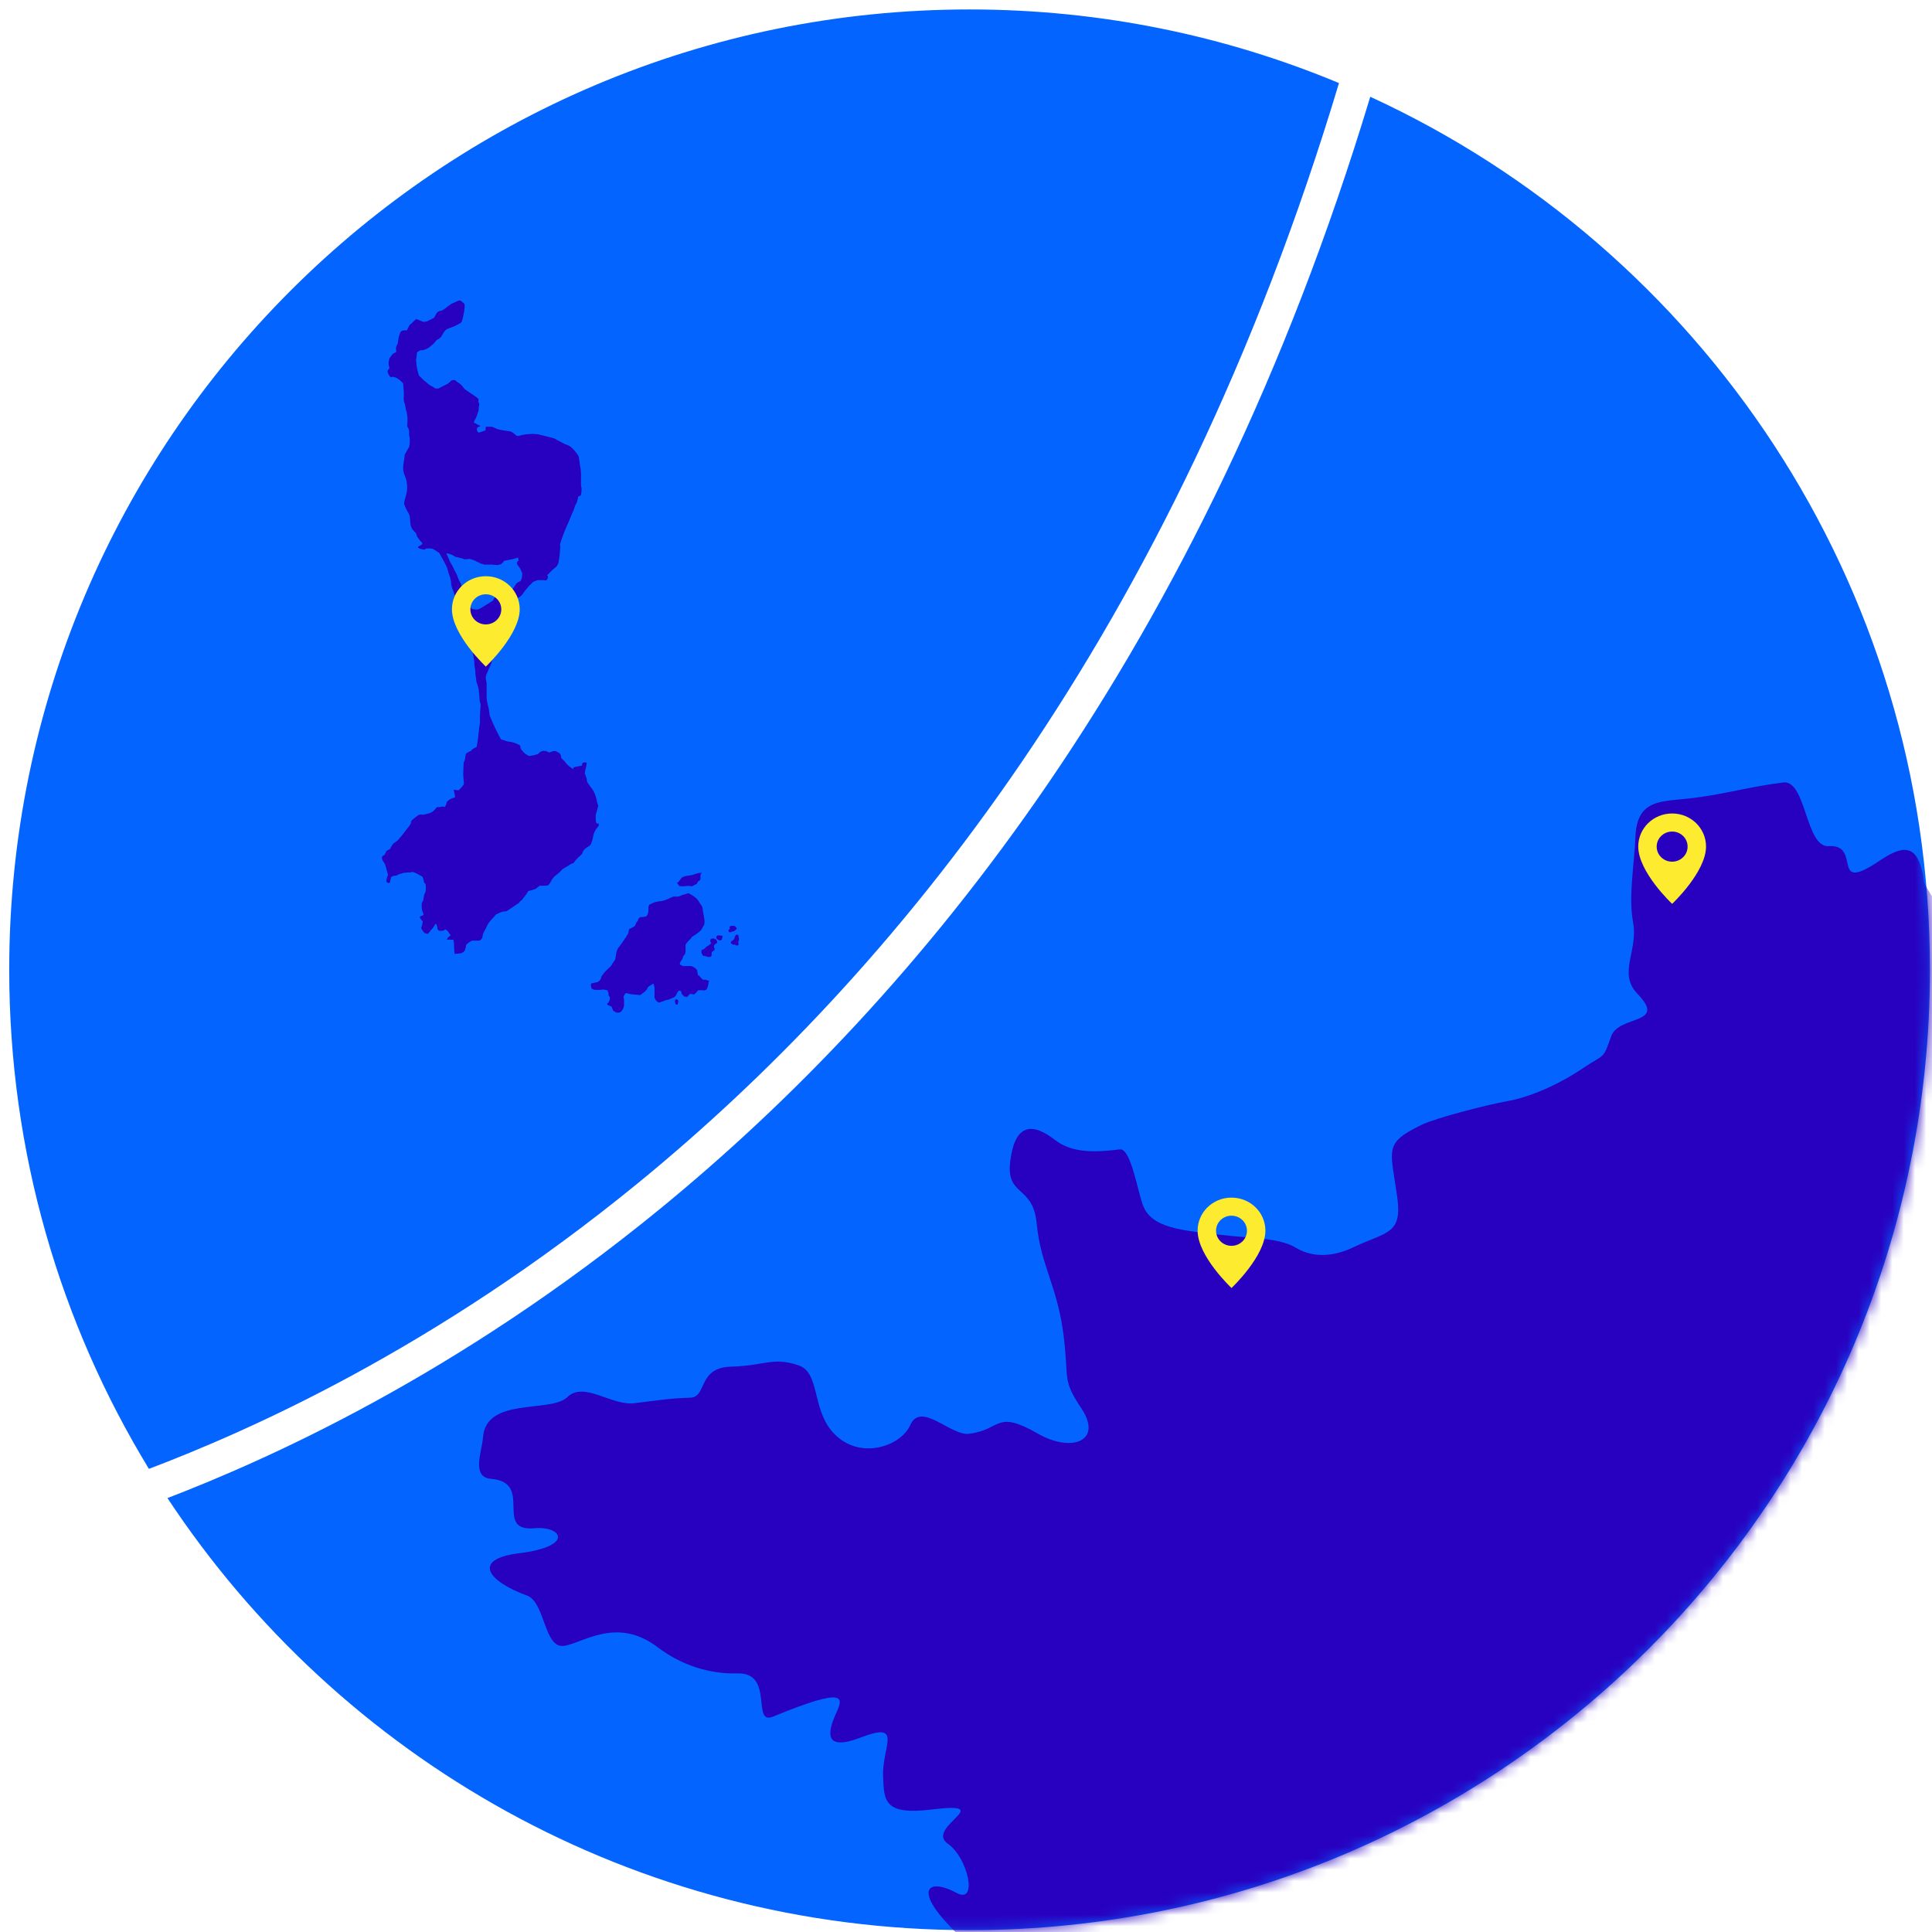
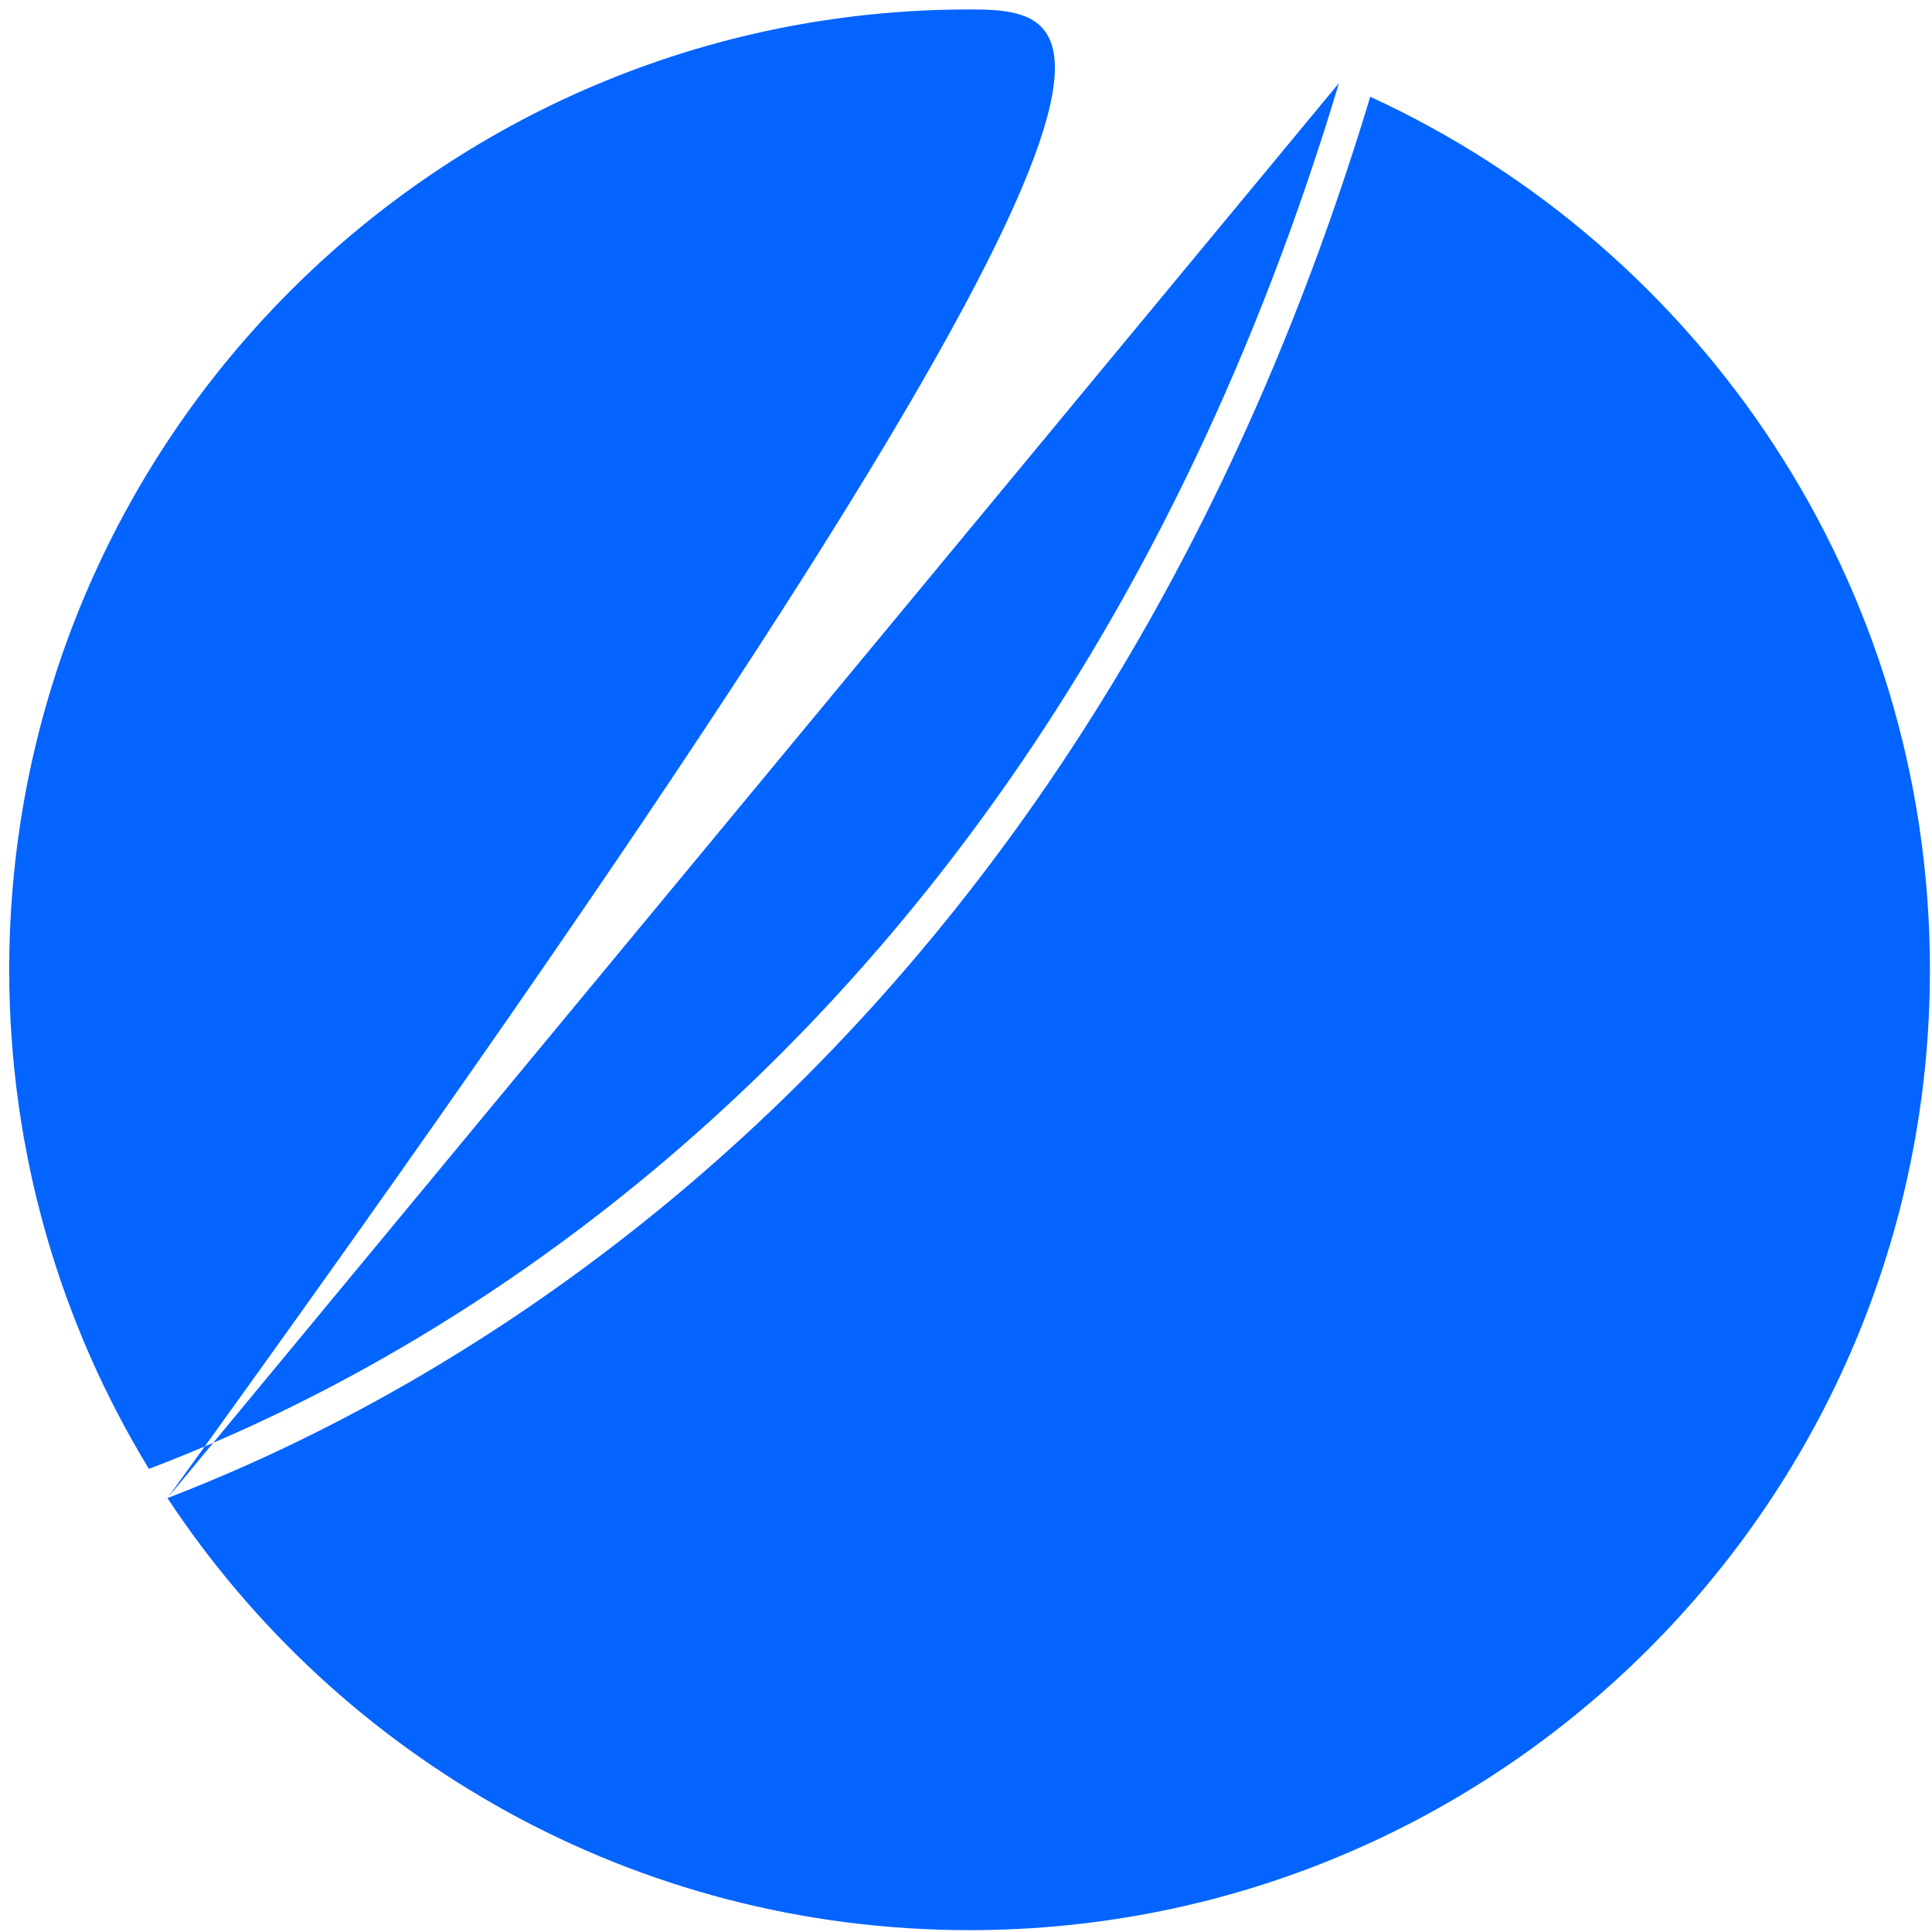
<svg xmlns="http://www.w3.org/2000/svg" width="171" height="171" fill="none">
-   <path fill-rule="evenodd" d="M14.822 132.594c15.205 23.04 41.325 38.242 70.995 38.242 46.945 0 85-38.056 85-85 0-34.286-20.3-63.831-49.536-77.271-14.865 49.231-40.009 79.736-62.865 98.433-18.103 14.809-34.757 22.192-43.593 25.596zM118.512 7.352C108.447 3.154 97.402.836 85.816.836c-46.944 0-85 38.056-85 85 0 16.178 4.52 31.3 12.365 44.173 8.593-3.273 25.195-10.494 43.334-25.333 22.474-18.384 47.328-48.492 61.997-97.324z" fill="#0364ff" />
+   <path fill-rule="evenodd" d="M14.822 132.594c15.205 23.04 41.325 38.242 70.995 38.242 46.945 0 85-38.056 85-85 0-34.286-20.3-63.831-49.536-77.271-14.865 49.231-40.009 79.736-62.865 98.433-18.103 14.809-34.757 22.192-43.593 25.596zC108.447 3.154 97.402.836 85.816.836c-46.944 0-85 38.056-85 85 0 16.178 4.52 31.3 12.365 44.173 8.593-3.273 25.195-10.494 43.334-25.333 22.474-18.384 47.328-48.492 61.997-97.324z" fill="#0364ff" />
  <mask id="A" maskUnits="userSpaceOnUse" x="0" y="0" width="171" height="171" mask-type="alpha">
-     <circle cx="85.816" cy="85.834" r="85" fill="#0364ff" />
-   </mask>
+     </mask>
  <g mask="url(#A)">
    <path fill-rule="evenodd" d="M174.521 276.799c.106-2.19-.254-2.323-.565-4.827-.283-2.276-.618-3.572-.342-5.836.154-1.262-.294-3.879.868-5.347.79-.997 6.151-3.498 8.435-6.16 1.969-2.295 2.521-4.403 6.295-4.872 2.973-.369 3.801 2.942 5.315 2.662 5.24-.969 3.919 1.531 7.14 1.924 3.181.387 2.566-1.887 5.239-1.035 1.762.562 5.178.882 6.369 1.892 2.471 2.097 4.763 1.778 6.667 3.26.188.147 6.196.965 9.626.337 2.54-.465 6.435-2.022 6.75-3.267.385-1.52.482-2.517 2.441-5.032 1.678-2.153 3.43-4.052 5.478-5.281 2.585-1.552 3.858-4.561 5.352-6.289 2.285-2.641 4.971-4.408 3.952-6.242-2.304-4.148-4.028 2.118-7.722-.445-.813-.564-6.684-2.162-7.155-4.095-.394-1.617-.882-2.438.303-5.788.865-2.445 3.762-4.003 1.168-6.023-1.389-1.082-2.295-.765-3.962-2.064-1.492-1.161-3.133-1.451-3.08-4.217.05-2.622 3.275-2.963 5.979-3.299 1.075-.134 1.967-1.472 2.062-2.94.144-2.191-.672-3.252-3.267-6.751-.681-.918-2.573-.225-3.049-3.965-.486-3.818 3.381-2.567 2.836-5.976-.317-1.983-5.219-1.064-4.576-2.881.095-.267 1.107-6.627-.97-6.78-.674-.05-7.821.822-7.474 3.613.202 1.623.303 4.315-.947 4.718-3.232 1.04-4.69-.154-3.694-2.991.977-2.785 2.093-2.883 2.457-5.929.877-7.335 1.683-4.418 4.393-6.808.016-.014-.752-4.733 1.105-5.504 2.495-1.036 3.165-1.975 5.147-4.857.621-.903.514-4.666 1.2-6.794.565-1.753 2.742-.824 4.468-1.067 3.771-.531 5.258-2.201 4.298-5.518-.851-2.937.95-3.664.225-7.44-.641-3.337-.007-4.661.87-7.392.645-2.008.72-5.145.996-7.408.501-4.115.496-2.886 3.228-4.874 2.099-1.528 2.576-7.093-1.333-6.607-2.818.35-2.302.477-5.364.027-1.041-.152-2.796-2.416-4.23-1.135-1.065.952-3.535.555-4.766-.302-1.503-1.047-6.02-.029-6.716-.571-1.438-1.12-1.912-5.493-3.284-5.853-2.763-.726-6.153.592-8.745-.447-3.78-1.514-6.633.583-7.345-.492-1.671-2.523-2.562-3.493-5.282-4.455-.865-.306-4.769-1.354-4.89-2.331-.292-2.348-.173-4.031-1.034-6.261-1.842-4.767-1.34.585-2.251 2.452-1.094 2.24-1.379 1.167-3.934 1.256-3.364.117-4.058-.779-4.542-4.675-.293-2.355-1.169-2.605-4.056-2.818-3.2-.236-4.411-1.067-6.542-3.276-.452-.469-3.71-5.172-3.771-5.665-.486-3.912-2.241-3.005-4.057-1.796-4.3 2.862-1.396-1.565-4.388-1.371-2.059.133-1.974-5.888-4.022-5.634-3.021.376-4.987 1.003-8.008 1.379-2.715.338-4.936.001-5.067 3.441-.089 2.363-.639 5.241-.209 7.566.471 2.555-1.387 4.483.404 6.339 2.647 2.743-1.671 1.835-2.346 3.742-.76 2.149-.516 1.472-2.581 2.877-1.451.987-4.134 2.431-6.671 2.874-1.625.284-6.232 1.454-7.536 2.087-3.386 1.644-2.73 2.137-2.144 6.401.456 3.312-.941 3.038-3.919 4.448-1.419.672-3.333 1.081-5.112-.003-1.425-.868-4.207-.823-6.527-1.105-3.34-.408-6.235-.52-6.982-2.711-.49-1.434-1.079-4.977-2.01-4.861-2.097.26-4.206.361-5.725-.822-2.093-1.631-3.578-1.405-3.981 1.9-.381 3.123 2.02 2.058 2.34 5.46.353 3.751 1.84 5.547 2.384 9.927.493 3.97-.152 3.866 1.569 6.45 1.95 2.93-.885 3.935-3.808 2.262-3.831-2.192-3.213-.367-6.135-.004-1.612.201-4.26-2.923-5.206-.758-.821 1.879-4.668 3.247-6.968.483-1.702-2.045-1.057-5.149-2.89-5.775-2.311-.789-2.947.026-5.993.106-2.995.079-2.099 2.713-3.62 2.75-1.633.041-2.509.185-4.924.485-2.041.254-4.465-1.967-5.945-.539-1.501 1.448-7.238-.064-7.474 3.613-.074 1.158-1.061 3.474.705 3.618 3.86.315.181 4.72 3.866 4.375 2.363-.221 3.623 1.595-1.386 2.217-4.135.514-2.846 2.441.721 3.744 1.597.584 1.499 4.657 3.237 4.454 1.638-.191 4.661-2.663 8.321.116 2.125 1.613 4.619 2.387 7.061 2.317 3.303-.095 1.201 4.633 3.159 3.824 6.546-2.703 6.214-1.685 5.584-.311-.862 1.881-.967 3.374 2.185 2.157 3.804-1.47 1.847.849 1.964 3.461.094 2.103.022 3.448 4.324 2.913 5.913-.735-.648 1.591 1.398 3.021 1.807 1.263 2.691 5.392.799 4.373-2.901-1.562-4.248-.012 1.507 4.925 2.63 2.256 2.336 3.51 4.4 6.609 1.07 1.608 2.967 3.976 5.188 3.7 2.492-.31 4.244-1.776 4.197 3.951-.022 2.661-.233 3.003-.051 5.757.294 4.451-.648 2.163-1.12 4.356-.401 1.862.614 2.865 1.886 2.833 1.879-.048 3.119 2.355 4.606 4.155.893 1.082 1.616 2.5 1.979 4.61.548 3.196-.748 2.772-2.108-.504-1.428-3.442-2.366-4.507-3.158-4.847-2.012-.864-2.649.889-3.054 4.213-.353 2.899-.395 7.054-.778 10.193-.156 1.281-2.087 5.054.091 4.844 4.674-.449 4.225 2.43.722 2.722-3.041.253-.669 2.435-1.924 7.14-.575 2.156-1.159 3.617-2.049 6.133-.972 2.749-1.197 4.235-2.191 7.045-.607 1.717.103 3.451-.601 5.442-.891 2.519-1.94 3.265-5.435 3.928-.487.16.975-.415 2.996 1.71 1.135 1.193 3.808.113 5.127.537.699.225-1.088 3.603-.226 5.45.674 1.443 2.716.148 4.949 1.282 1.013.516 1.264 2.193 4.47 1.794 1.521-.189 4.114.39 4.369 2.439.251 2.017 1.793 1.313 3.748 1.07 2.332-.29 3.742-1.054 4.559 1.06.858 2.221 1.221 2.167 3.491 1.915 1.976-.219 3.701-.24 5.617-.608 2.673-.513 1.587 1.068 4.66.415 1.742-.37 1.706-.82 1.437-2.98-.166-1.336 3.947.081 4.671.504 2.019 1.179 3.418 2.193 4.314 1.993 1.4-.311 2.675 1.682 3.547 1.638 1.486-.075 1.405 2.58 1.555 3.782.339 2.728 1.284 1.919 3.814 1.605 2.68-.334 3.654-.974 4.815.937.505.83.337 1.472 2.413 1.236 2.48-.281 1.019-1.509 3.76-1.732 3.556-.29 2.859 2.626 6.116 1.95 2.907-.603.648-2.249 4.885-2.866 2.203-.321 1.165-1.134 2.645-1.084h0z" fill="#2800c0" />
-     <path fill-rule="evenodd" d="M52.8 73.328a1.74 1.74 0 0 0-.262.533l-.006-.009c-.041.277-.112.551-.209.814-.088.168-.186.225-.3.293-.076.045-.16.094-.253.184a.71.71 0 0 0-.231.392c-.026.052-.13.149-.252.264-.147.138-.321.3-.416.438-.108.157-.16.174-.233.197-.044.014-.096.031-.173.083l-.2.125h0l-.265.156c-.215.133-.219.137-.289.212l-.176.179c-.163.158-.244.218-.314.271-.054.041-.103.077-.179.151a1.97 1.97 0 0 0-.318.476.96.96 0 0 1-.231.28c-.184.027-.368.036-.552.027-.279 0-.258.013-.231.029.015.009.032.019.001.029-.097.051-.184.118-.262.196-.156.072-.321.13-.493.169-.262.057-.203.057-.203.057l-.175.28-.262.338-.069.096h0l-.052.067c-.009.009-.02.016-.038.029l-.021.015-.023.016c-.072.051-.131.12-.175.196l-1.045.702c-.143.071-.164.066-.194.058-.018-.005-.04-.011-.096 0-.194.042-.378.106-.552.196-.161.08-.169.089-.237.174l-.14.164a4.5 4.5 0 0 0-.437.506c-.078.124-.147.256-.203.392l-.082.154-.149.295c-.066.143-.066.15-.065.172.001.016.002.04-.023.136-.012.13-.075.25-.175.338-.07.067-.214.064-.387.059l-.137-.002h-.231c-.156.075-.303.169-.437.28-.086.081-.091.115-.105.197-.009.058-.022.14-.07.279-.077.226-.078.187-.078.162 0-.012 0-.021-.009.007-.028.084-.29.196-.29.196l-.552.057a5.57 5.57 0 0 1-.059-.787c0-.16-.022-.32-.059-.476h-.465c-.099 0-.13 0-.131-.006.044-.03.102-.065.072-.136l.29-.253-.115-.142-.059-.084c-.05-.105-.131-.193-.231-.253-.147-.084-.147.027-.147.027l-.175.057c-.087.015-.175.015-.262 0-.087 0-.175-.142-.175-.142l-.028-.196-.059-.196c-.059-.196-.175.057-.175.057a2.11 2.11 0 0 1-.29.392.6.6 0 0 0-.114.138c-.022.035-.043.071-.117.142-.108.104-.151.086-.248.046l-.13-.046c-.103-.112-.19-.232-.262-.365-.039-.09-.027-.109-.007-.142.011-.018.025-.04.035-.081l.087-.422s-.262-.307-.262-.392c0-.054.084-.085.168-.115a.63.63 0 0 0 .123-.053c.065-.042.033-.115-.011-.218l-.048-.12c-.062-.229-.081-.467-.059-.702.015-.07.052-.14.084-.202s.063-.12.063-.162a1.11 1.11 0 0 1 .03-.182l.03-.182c0-.052.034-.115.066-.175l.05-.105c.034-.166.047-.338.028-.506 0-.23-.022-.236-.054-.244-.018-.005-.04-.011-.062-.063a.6.6 0 0 1-.059-.196c-.022-.096-.05-.19-.087-.28s-.083-.109-.161-.146c-.049-.023-.11-.052-.189-.107a2.77 2.77 0 0 0-.406-.196c-.102-.06-.22-.035-.311-.015-.037.008-.069.015-.094.015a3.5 3.5 0 0 0-.437.027l-.139.019-.003.002c-.011.007-.033.022-.207.064-.199.048-.21.06-.225.077s-.025.028-.124.065l-.123.04-.003-.001c-.011-.003-.033-.01-.192.019l-.175.084-.115.449c-.028.142-.231.057-.231.057-.05-.03-.081-.081-.087-.139a1.02 1.02 0 0 1 .028-.196l.115-.365-.231-.841c-.013-.064-.063-.14-.118-.226h0c-.066-.101-.14-.214-.172-.335-.059-.223.087-.28.087-.28l.115-.057.116-.223.059-.142.318-.169.175-.307a.63.63 0 0 1 .231-.253c.128-.081.243-.175.349-.28.059-.084.262-.307.262-.307l.755-.983c.095-.138.093-.163.089-.214l-.002-.039c0-.084.175-.253.175-.253l.437-.338a.51.51 0 0 1 .437-.057l.262-.057c.159-.03.315-.078.465-.142a1.17 1.17 0 0 0 .437-.392c.073-.086.112-.086.199-.088.054-.001.127-.002.238-.024.29-.057.318.027.318.027a.57.57 0 0 0 .147-.253 1.06 1.06 0 0 1 .087-.253l.262-.196a1.54 1.54 0 0 1 .377-.142c.115-.027.028-.28.028-.28l-.087-.422.437.057s.465-.449.465-.591c0-.063-.012-.185-.024-.321h0l-.035-.493.028-.814c.02-.335.055-.352.074-.361.008-.004.013-.006.013-.03 0-.037.013-.064.026-.093s.033-.07.033-.13a3.3 3.3 0 0 1 .059-.392c.128-.112.275-.199.437-.253l.08-.016c-.022-.012-.05-.026-.021-.069.143-.112.3-.205.465-.28l.115-.729.116-1.067c.04-.175.059-.356.059-.533v-.534c0-.058.015-.25.03-.44h0l.029-.431c0-.056-.022-.119-.044-.182a.6.6 0 0 1-.044-.182c0-.064-.01-.174-.024-.325h0 0 0 0 0 0l-.035-.404a2.71 2.71 0 0 0-.147-.702l-.087-.28s0-.084-.059-.476c-.03-.196-.03-.273-.03-.343s0-.133-.03-.302a2.59 2.59 0 0 1-.059-.56 2.91 2.91 0 0 0-.062-.409l-.054-.348v-.533l-.64-2.61c-.017-.137-.047-.18-.073-.218-.016-.024-.032-.046-.043-.089-.018-.072-.146-.331-.273-.588h0l-.192-.394-.142-.273c-.021-.034-.036-.058-.06-.119a1.49 1.49 0 0 0-.1-.191 1.48 1.48 0 0 1-.103-.2l-.231-.618c-.056-.181-.087-.371-.087-.56a3.87 3.87 0 0 0-.175-.618c-.012-.047-.039-.132-.068-.225h0l-.106-.366c-.028-.142-.696-1.32-.696-1.32l-.175-.111a3.45 3.45 0 0 0-.406-.253c-.153-.033-.309-.042-.465-.027-.197 0-.194.022-.191.045.002.014.004.029-.04.039-.079.019-.106.012-.199-.013h0l-.179-.044c-.259-.057-.231-.169-.231-.169l.349-.223c.087-.057 0-.169 0-.169-.172-.166-.318-.356-.437-.56a1.41 1.41 0 0 0-.116-.307c-.103-.096-.2-.199-.29-.307-.1-.163-.162-.344-.175-.533l-.03-.326-.029-.292c-.034-.154-.106-.295-.203-.422a4.62 4.62 0 0 1-.231-.506c-.066-.12-.075-.262-.028-.392 0-.04.026-.132.06-.251l.114-.451c.044-.196.062-.392.059-.591a3.82 3.82 0 0 0-.059-.533c-.041-.175-.1-.344-.175-.506-.056-.154-.094-.313-.116-.476-.006-.178.006-.356.028-.533.028-.111.115-.787.115-.787l.231-.422.147-.253c.028-.111.047-.223.059-.337v-.362a1.07 1.07 0 0 0-.022-.183c-.017-.096-.037-.213-.037-.378a.76.76 0 0 0-.115-.476.38.38 0 0 1-.041-.258c.006-.046.013-.103.013-.191v-.422c-.009-.142-.028-.283-.059-.422-.015-.107-.04-.172-.059-.223-.016-.043-.028-.076-.028-.114-.009-.102-.028-.208-.059-.307-.016-.105-.044-.208-.087-.307a1.38 1.38 0 0 1-.028-.506v-.392c0-.075-.009-.151-.028-.223l-.028-.506a1.83 1.83 0 0 0-.64-.533c-.349-.139-.465-.027-.465-.027a1.36 1.36 0 0 1-.262-.422c-.042-.14.005-.196.057-.257.021-.024.042-.049.059-.081.045-.085.022-.154-.005-.231l-.024-.076a1.36 1.36 0 0 1 .028-.476c.016-.078.044-.154.087-.223l.203-.253a.62.62 0 0 1 .262-.169c.116-.057.087-.142.087-.142l-.028-.223c0-.108.031-.214.087-.307a.47.47 0 0 0 .087-.253l.059-.365c.031-.163.081-.322.147-.476.041-.108.144-.184.262-.196a1.13 1.13 0 0 1 .318 0l.262-.506a1.14 1.14 0 0 0 .262-.223c.097-.102.203-.199.318-.28l.64.253.318-.057.612-.307.203-.365c.084-.143.138-.166.195-.189.021-.009.043-.018.067-.034.053-.033.115-.042.175-.027a1.9 1.9 0 0 0 .318-.196l.29-.223.318-.223a4.71 4.71 0 0 0 .437-.196 1.06 1.06 0 0 1 .318-.084s.349.253.378.338c.016.102.016.205 0 .307 0 .142-.172 1.236-.318 1.32a4.45 4.45 0 0 1-.696.365c-.197.063-.39.139-.58.223-.162.142-.29.313-.378.506-.087.169-.231.307-.406.392l-.022.014-.135.096c0 .013 0 .029-.046.085a1.92 1.92 0 0 1-.349.338c-.147.151-.325.265-.524.338-.218.097-.287.088-.337.081-.023-.003-.042-.005-.069.003-.106.03-.203.078-.29.142-.071.052-.076.137-.083.266-.004.08-.01.177-.032.295-.035.183-.029.218-.017.275.008.039.017.088.017.201.031.295.087.588.175.871.04.192.066.214.141.278.036.031.083.071.149.144.12.134.24.227.354.316l.226.19a1.13 1.13 0 0 0 .29.193c.078.04.156.081.234.144.119.084.268.103.406.057l.727-.365c.145-.076.218-.152.279-.215.074-.077.13-.135.273-.149.162-.017.189.009.262.077.045.042.108.101.231.176.206.125.326.285.417.406.051.068.093.124.136.154l.076.054.361.253.174.114h0 0 0 0 0l.406.277c.209.151.199.191.182.259-.011.045-.026.104.02.218.067.164.056.195.036.256-.015.045-.036.107-.036.25 0 .201-.02.243-.049.303-.019.041-.043.09-.067.204a2.58 2.58 0 0 1-.262.591c-.119.28.028.196.028.196a2.75 2.75 0 0 0 .406.223c.133.055.079.075-.007.105-.045.016-.099.035-.14.064h0l-.055.042c.011.001.026.001-.004.043a.34.34 0 0 0 .115.365c.059.02.078.013.19-.027h0 0l.247-.084c.248-.079.232-.116.212-.161-.008-.018-.017-.038-.009-.062.016-.054.028-.111.028-.169h.406c.159 0 .265.05.391.11.104.049.221.105.393.143.278.06.559.105.843.139.269.039.421.178.538.286.047.043.089.082.13.106.123.072.269.021.363-.013h0 0l.042-.014a4.31 4.31 0 0 1 1.51-.084l.522.124.496.129c.612.139.612.223.612.223l.755.392a2.32 2.32 0 0 1 .493.223 3.58 3.58 0 0 1 .727.871l.115.814c.062.274.087.558.087.841v.759c0 .422.028.253.028.253.022.178.022.356 0 .533-.031.392-.262.307-.262.307l-.115.476c-.029.118-.06.166-.094.221s-.067.107-.109.227a3.56 3.56 0 0 1-.203.533l-.136.324-.095.237-.071.173h0l-.16.36c-.234.524-.437 1.058-.612 1.6-.087.335 0 .223 0 .223s-.084 1.462-.231 1.685c-.072.139-.184.253-.318.338a5.67 5.67 0 0 0-.437.422c-.213.206-.197.211-.16.224.023.008.055.019.044.084a.53.53 0 0 1-.087.28c-.044.063-.167.047-.264.035l-.086-.008h-.349a.47.47 0 0 0-.252.049l-.153.062c-.144.052-.187.105-.241.17a.84.84 0 0 1-.136.137c-.102.081-.135.125-.185.192l-.164.2c-.097.105-.184.22-.262.337-.081.133-.19.247-.318.338-.108.085-.148.086-.211.087-.039.001-.088.002-.167.024-.206.057-.147 0-.147 0l-.262-.196-.028-.223a2.42 2.42 0 0 0 .147-.28c.031-.084.349-.561.349-.561a.79.79 0 0 1 .262-.196.28.28 0 0 0 .175-.142c.04-.09.072-.184.087-.28 0-.084.028-.307.028-.307l-.147-.337a1.97 1.97 0 0 0-.262-.392c-.012-.015-.025-.03-.034-.048-.072-.136-.019-.301.122-.374l-.059-.253-.493.142-.106.019h0 0 0l-.474.093c-.24.05-.227.061-.206.079.015.013.033.028-.025.063-.144.084-.116.142-.116.142a1.18 1.18 0 0 1-.349.111h0l-.126.025c.01-.011.025-.025-.077-.025a1.22 1.22 0 0 1-.205-.014h0c-.045-.006-.089-.013-.173-.013h-.524c-.128 0-.143 0-.145-.005s0-.024-.145-.052-.145-.029-.16-.043-.043-.042-.246-.126c-.406-.169-.115-.084-.115-.084l-.493-.169c-.066-.033-.103-.028-.184-.018-.06.008-.144.018-.281.018s-.159 0-.163-.007c-.005-.014-.012-.035-.187-.077l-.465-.111c-.15-.037-.179-.062-.212-.09-.018-.015-.037-.032-.078-.052a1.89 1.89 0 0 0-.378-.142c-.262-.084-.203 0-.203 0l.175.392c.027.052.041.091.057.134.02.052.041.111.089.203.128.208.243.425.349.645.031.093.071.16.116.235l.115.215a1.31 1.31 0 0 1 .072.188c.009.029.017.058.043.12.053.148.122.286.203.422.07.119.077.175.084.233.005.038.009.076.031.132a.32.32 0 0 1 .022.174c-.004.042-.008.089.006.164.02.104.061.165.096.217.021.031.04.059.05.09.059.117.109.238.147.365.017.078.088.157.168.245.062.069.13.145.182.231.066.108.077.157.088.207a.58.58 0 0 0 .058.158c.07.136.216.145.421.157h0l.159.011c.131-.042.259-.099.378-.169.093-.068.205-.135.485-.303l.242-.146c.31-.187.311-.213.311-.251 0-.019 0-.041.039-.087s.073-.098.113-.157h0c.09-.133.191-.28.292-.32s.191.017.265.065c.031.02.059.038.085.047.051.017.043.053.027.123-.011.051-.027.12-.027.214 0 .223.087.111.087.111l.262-.057.127-.024h0l-.001.003c-.004.007-.011.021.105.021.164 0 .198.056.235.12.015.026.031.052.056.076.056.054.042.073.016.109-.014.02-.033.046-.044.087a.47.47 0 0 1-.06.127.86.86 0 0 0-.087.18c-.078.163-.165.323-.262.476l-.13.268-.1.208a2.64 2.64 0 0 0-.132.317l-.158.385c-.087.193-.165.389-.231.591l-.021.056h0c-.047.123-.055.144-.052.163l.003.012h0c.004.015.011.04.011.107 0 .112-.094.497-.175.829h0l-.115.518c-.094.383-.212.757-.349 1.124-.059.173-.111.28-.171.403l-.206.468a.84.84 0 0 0-.044.589 1.41 1.41 0 0 1 .044.336v1.263a7.07 7.07 0 0 0 .175.841 3.75 3.75 0 0 1 .068.447l.019.171a16.18 16.18 0 0 0 .958 2.049c.089.135.113.138.176.143.041.004.099.009.202.053.147.066.303.105.465.112.24.042.474.117.696.223.217.096.221.139.227.218.003.038.007.084.035.147.058.129.065.136.097.167.016.016.039.038.078.086.084.114.193.208.318.28.203.142.262.142.262.142l.147-.027c.2-.021.393-.069.58-.142.131-.056.131-.056.12-.059s-.033-.01.055-.08c.128-.111.296-.163.465-.142.109 0 .172.033.246.071.045.023.094.049.16.07l.29-.111.231-.027c.144.06.278.136.406.223.075.096.116.217.116.338 0 .068.113.171.203.253l.059.055c.075.078.14.163.203.253.14.148.297.277.465.392.318.223.115 0 .115 0l.116-.084.552-.111c.169-.032.161-.054.148-.095-.009-.029-.022-.069.027-.128.115-.142.378-.057.378-.057-.016.172-.047.341-.087.506-.028.09-.05.184-.059.28-.059.28 0 .223 0 .223l.115.338a1.04 1.04 0 0 1 .059.338l.262.392.175.223a2.14 2.14 0 0 1 .29.56c.078.229.137.464.175.702.028.094.05.13.064.155s.023.04.023.098c-.053.247-.122.488-.203.729-.028.205-.028.413 0 .618 0 .28.231.223.231.223l.028.084c.023.07-.03.14-.133.273l-.028.036-.042.056zm7.846 5.105c-.147.015-.29.015-.437 0h.003c-.091 0-.113-.035-.147-.09a.51.51 0 0 0-.084-.109c-.116-.111 0-.111 0-.111a3.52 3.52 0 0 0 .318-.392c.056-.111.406-.196.406-.196l.552-.084.437-.142a1.87 1.87 0 0 1 .465-.057c-.078.027-.134.09-.147.169-.014.071-.014.148-.014.222h0c0 .074 0 .144-.014.2-.028.112-.203.169-.203.169l-.087.169c-.033.064-.041.08-.053.083-.035.001-.078.001-.209.085-.175.113-.233.1-.331.08-.048-.01-.106-.023-.194-.023l-.131.003v.001c0 .003 0 .01-.131.024zm2.064 8.366c-.066-.013-.096-.026-.126-.039-.035-.016-.07-.031-.165-.046-.064-.01-.101-.001-.129.005-.048.011-.07.017-.161-.09l-.148-.158c-.033-.032-.055-.053-.083-.095-.02-.03-.037-.028-.054-.025-.029.004-.055.008-.093-.171l-.039-.224c-.01-.07-.012-.09-.048-.141a1.03 1.03 0 0 0-.349-.253.25.25 0 0 1-.062-.028c-.027-.016-.048-.029-.141-.029h-.29l-.359.003s-.262-.105-.262-.136c0-.008-.005-.017-.01-.028-.015-.029-.038-.073.01-.15.031-.049.037-.071.043-.087s.01-.031.045-.07a.67.67 0 0 0 .097-.148c.038-.072.066-.151.075-.232 0 0-.012-.012.053-.084.022-.025.038-.036.051-.045.025-.018.039-.028.068-.112.034-.093.05-.196.044-.295v-.038-.051l-.001-.071h0 0l.002-.346c.05-.084.109-.166.175-.241.087-.105.337-.347.337-.347s-.056-.03.087-.127l.128-.081.122-.076c.081-.051.156-.105.228-.169l.123-.093c.069-.051.093-.069.139-.127a.85.85 0 0 0 .119-.178l.197-.347s.013.012.013-.127c.012-.093.012-.19 0-.283l-.004-.034-.061-.397-.013-.063-.014-.066v-.001l-.06-.323c.006-.139-.031-.274-.109-.389l-.133-.196h0l-.108-.162a1.11 1.11 0 0 0-.337-.38 2.97 2.97 0 0 0-.424-.274c-.05-.024-.1-.051-.147-.081l-.349.111s.028-.027-.262.084l-.29.112h-.318c-.037 0-.059-.002-.075-.003l-.028-.001c-.018.001-.035.009-.091.032l-.059.025-.009.004-.378.169h0 0c-.175.078-.362.133-.552.169a3.03 3.03 0 0 0-.696.142 3.71 3.71 0 0 1-.349.169c-.047.078-.078.163-.087.253v.28c-.006.106-.025.208-.059.307 0 0-.059.169-.147.196-.075.024-.153.045-.231.057-.044.008-.089.009-.134.01-.107.002-.21.004-.272.102a.94.94 0 0 0-.116.253.42.42 0 0 0-.147.223.57.57 0 0 1-.147.253l-.262.142a.84.84 0 0 1-.175.084c-.031.051-.053.109-.059.169a.58.58 0 0 1-.115.338c-.066.097-.085.138-.101.172-.011.025-.021.045-.046.081a.24.24 0 0 1-.049.055c-.022.019-.043.036-.097.141-.087.169-.524.729-.524.729-.041.06-.069.127-.087.196-.03.084-.03.05-.03.032-.002-.008-.007.021-.03.136l-.116.645c-.044.078-.09.154-.147.223-.075.108-.144.22-.203.337l-.175.169c-.178.157-.343.326-.493.506-.062.096-.131.19-.203.28 0 0-.028.142-.059.223-.053.087-.122.163-.203.223 0 0 0 .027-.147.057l-.493.111-.028.169.059.28.175.084s0 .027.175.027h.378c.087 0 .318-.027.318-.027l.318.057c.044.024.075.066.087.112l.059.196s-.028 0 0 .139c.014.069.036.084.058.098s.044.029.058.098a.74.74 0 0 1-.087.365l-.059.112s-.231.111.028.223l.262.111.147.365.137.081c.094.056.128.076.165.084a.39.39 0 0 0 .075.004c.115.015.231-.015.318-.084.078-.096.147-.199.203-.307l.059-.196v-.588c0-.037-.01-.068-.019-.099-.019-.063-.039-.126.019-.238a.59.59 0 0 1 .175-.223l.493.112.64.057s.059.084.262-.084l.198-.151c.031-.021.053-.035.092-.072l.175-.196c.028-.115.1-.217.203-.28l.349-.223c.059.115.1.238.115.365v.591a.69.69 0 0 0 0 .253c.006.081.037.16.087.223.059.09.14.166.231.223 0 0 0 .057.175 0 .056-.024.116-.042.175-.057a1.31 1.31 0 0 0 .231-.092c.059-.028.103-.05.147-.05.091-.009.178-.027.262-.057l.175-.084.203-.084s.059 0 .147-.112a1.15 1.15 0 0 0 .147-.253c.044-.078.091-.154.147-.223l.147-.027.116.142c-.016.057-.006.118.028.169.041.054.087.103.147.142 0 0 0 .084.116.084.044 0 .076.012.103.023.044.017.076.029.128-.023s.103-.108.147-.169l.115-.084.116.027c.209.052.229.032.296-.035l.014-.014.009-.009c.087-.084.262-.28.262-.28h.378c.046 0 .065.009.08.016.023.011.037.018.123-.016l.072-.026c.075-.026.086-.03.131-.142.034-.081.062-.166.087-.253.019-.093.031-.187.028-.28 0 0 .144-.115 0-.142l.016-.003zm.703-3.919c.028-.033.059-.06.097-.084l-.003.003a1.05 1.05 0 0 1 .218 0l.24.042a.39.39 0 0 0-.016.057l-.004.017-.018.082-.031.133c-.018.043-.042.059-.087.089l-.006.004c-.04.026-.098.009-.154-.009l-.013-.004-.029-.008c-.043-.011-.053-.019-.065-.028s-.015-.012-.032-.02c-.031-.015-.038-.027-.053-.05l-.011-.017-.005-.007-.007-.01c-.025-.035-.025-.04-.026-.051l-.002-.018c0-.039 0-.081.006-.121zm.025.387c-.017-.029-.024-.047-.029-.06-.01-.025-.013-.032-.064-.06a1.09 1.09 0 0 0-.162-.069s.016-.021-.072-.015c-.062 0-.125.015-.181.048-.038.024-.056.035-.056.093 0 .028-.004.039-.007.047-.005.013-.008.02.014.08.015.041.014.057.013.067s-.001.016.036.053c.049.049-.008.077-.045.095-.013.006-.024.012-.027.016s-.016.018-.026.028l-.033.035c-.013.017-.041.031-.068.045l-.047.027c-.031.027-.066.051-.103.069s-.097.042-.109.072c-.034.045-.072.087-.115.126-.022.021-.044.039-.072.054-.013.006-.026.007-.04.008h0c-.019.001-.038.003-.056.019a.44.44 0 0 1-.041.031c-.02.014-.039.026-.046.039l-.005.008c-.007.011-.008.012-.011.055v.115.017.016h0c-.001.028-.001.037.013.058.008.011.014.017.019.021s.013.012.019.03c.004.013.008.016.013.019s.015.011.024.044.022.049.033.061.012.013.017.023c.012.027.012.027.059.027.015 0 .026-.001.035-.002a.12.12 0 0 1 .067.008l.109.033.028.009c.034.012.072.021.109.027.044.012.087.015.131.015.024.012.032.017.087-.012l.028-.014.023-.01c.041-.018.056-.025.068-.066s.022-.078.022-.121c0-.022-.002-.033-.004-.043-.003-.015-.005-.026.004-.069.006-.027.005-.047.005-.064-.001-.028-.001-.046.026-.062s.032-.018.041-.021.015-.005.031-.015.02-.014.025-.019l.023-.02c.026-.02.038-.027.047-.033.022-.013.034-.021.045-.054a.76.76 0 0 0 .028-.121s-.022.006-.038-.057c-.006-.025-.015-.036-.023-.045-.012-.014-.02-.024-.009-.076a.51.51 0 0 0 .01-.066c.003-.032.005-.048.034-.076.028-.033.062-.06.097-.084.02-.012.032-.016.041-.02s.022-.008.04-.032c.025-.027.044-.057.059-.09.014-.011.016-.012.006-.042-.006-.036-.022-.069-.044-.099l.003-.003zm1.931-.367a.47.47 0 0 0 .022.114h-.003a.56.56 0 0 1 .016.19c-.006.03-.016.063-.031.09s-.028.06-.037.09c-.005.017.003.038.011.062.007.018.014.038.017.058a.31.31 0 0 1-.016.142c-.016.036-.06.035-.14.032l-.041-.002c-.064-.002-.062-.012-.06-.026s.003-.02-.015-.031c-.027-.017-.049-.015-.083-.013a.62.62 0 0 1-.085.001c-.059-.004-.061-.005-.073-.015s-.017-.014-.043-.027c-.045-.023-.047-.025-.057-.038-.006-.008-.015-.019-.037-.04-.041-.039-.036-.05-.027-.07.004-.009.009-.02.011-.035.005-.039.024-.055.038-.068a.81.81 0 0 1 .127-.083c.044-.024.078-.057.103-.099s.041-.087.044-.133c.019-.054.044-.106.072-.154.016-.027.028-.06.028-.093l.097-.015a.83.83 0 0 1 .087.006c.031.006.069.057.075.078v.078zm-.559-.452c.02-.001.021.001.075-.015l.071-.018c.023-.005.031-.006.054-.025.018-.014.023-.022.029-.029s.013-.017.036-.034l.033-.026.016-.013.023-.016c.037-.033.059-.078.059-.127 0-.036-.115-.106-.115-.106-.005-.008-.004-.016-.002-.024s.004-.023-.019-.03c-.013-.004-.024-.009-.034-.014-.018-.009-.034-.016-.06-.016h-.094l-.115-.012s-.025 0-.037.006c-.025 0-.053.009-.075.021-.009.005-.019.008-.027.011-.017.006-.03.011-.032.025s-.007.018-.012.025-.01.014-.01.023v.054c.009.021.013.042.016.063s.007.038-.028.069a.76.76 0 0 0-.072.069l-.013.057c-.006.021 0 .045.013.063.01.012.014.021.017.028s.008.016.02.026c.012.023.014.027.05.027.024 0 .03.005.035.009s.009.008.046-.009l.094-.042c.019-.009.037-.018.056-.021l.003-.003zm-4.933 6.001a.57.57 0 0 0 .075.021l.003.003c.02.008.023.013.033.029l.023.037c.023.033.021.05.017.078-.002.013-.004.028-.004.049-.003.051-.012.105-.028.157-.009.049-.013.049-.02.05s-.012.002-.024.022c-.018.031-.027.028-.041.024-.008-.002-.017-.005-.03-.003-.038.006-.044-.006-.044-.006a.57.57 0 0 1-.044-.072c-.012-.018-.019-.036-.022-.054-.003-.011-.008-.04-.012-.068l-.01-.059c-.006-.021-.006-.042-.006-.063v-.063l.016-.03.031-.03.087-.021z" fill="#2800c0" />
-     <path d="M43 51c-1.66 0-3 1.307-3 2.924C40 56.191 43 59 43 59s3-2.818 3-5.076C46 52.307 44.66 51 43 51zm0 4.267c-.757 0-1.368-.596-1.368-1.333S42.243 52.6 43 52.6s1.368.596 1.368 1.333-.611 1.333-1.368 1.333zM109 106c-1.66 0-3 1.307-3 2.924 0 2.267 3 5.076 3 5.076s3-2.818 3-5.076c0-1.617-1.34-2.924-3-2.924zm0 4.267c-.757 0-1.368-.596-1.368-1.334s.611-1.333 1.368-1.333 1.368.596 1.368 1.333-.611 1.334-1.368 1.334zM148 72c-1.66 0-3 1.307-3 2.924 0 2.267 3 5.076 3 5.076s3-2.818 3-5.076c0-1.618-1.34-2.924-3-2.924zm0 4.267c-.757 0-1.368-.596-1.368-1.333S147.243 73.6 148 73.6s1.368.596 1.368 1.333-.611 1.333-1.368 1.333z" fill="#fceb2e" />
  </g>
</svg>